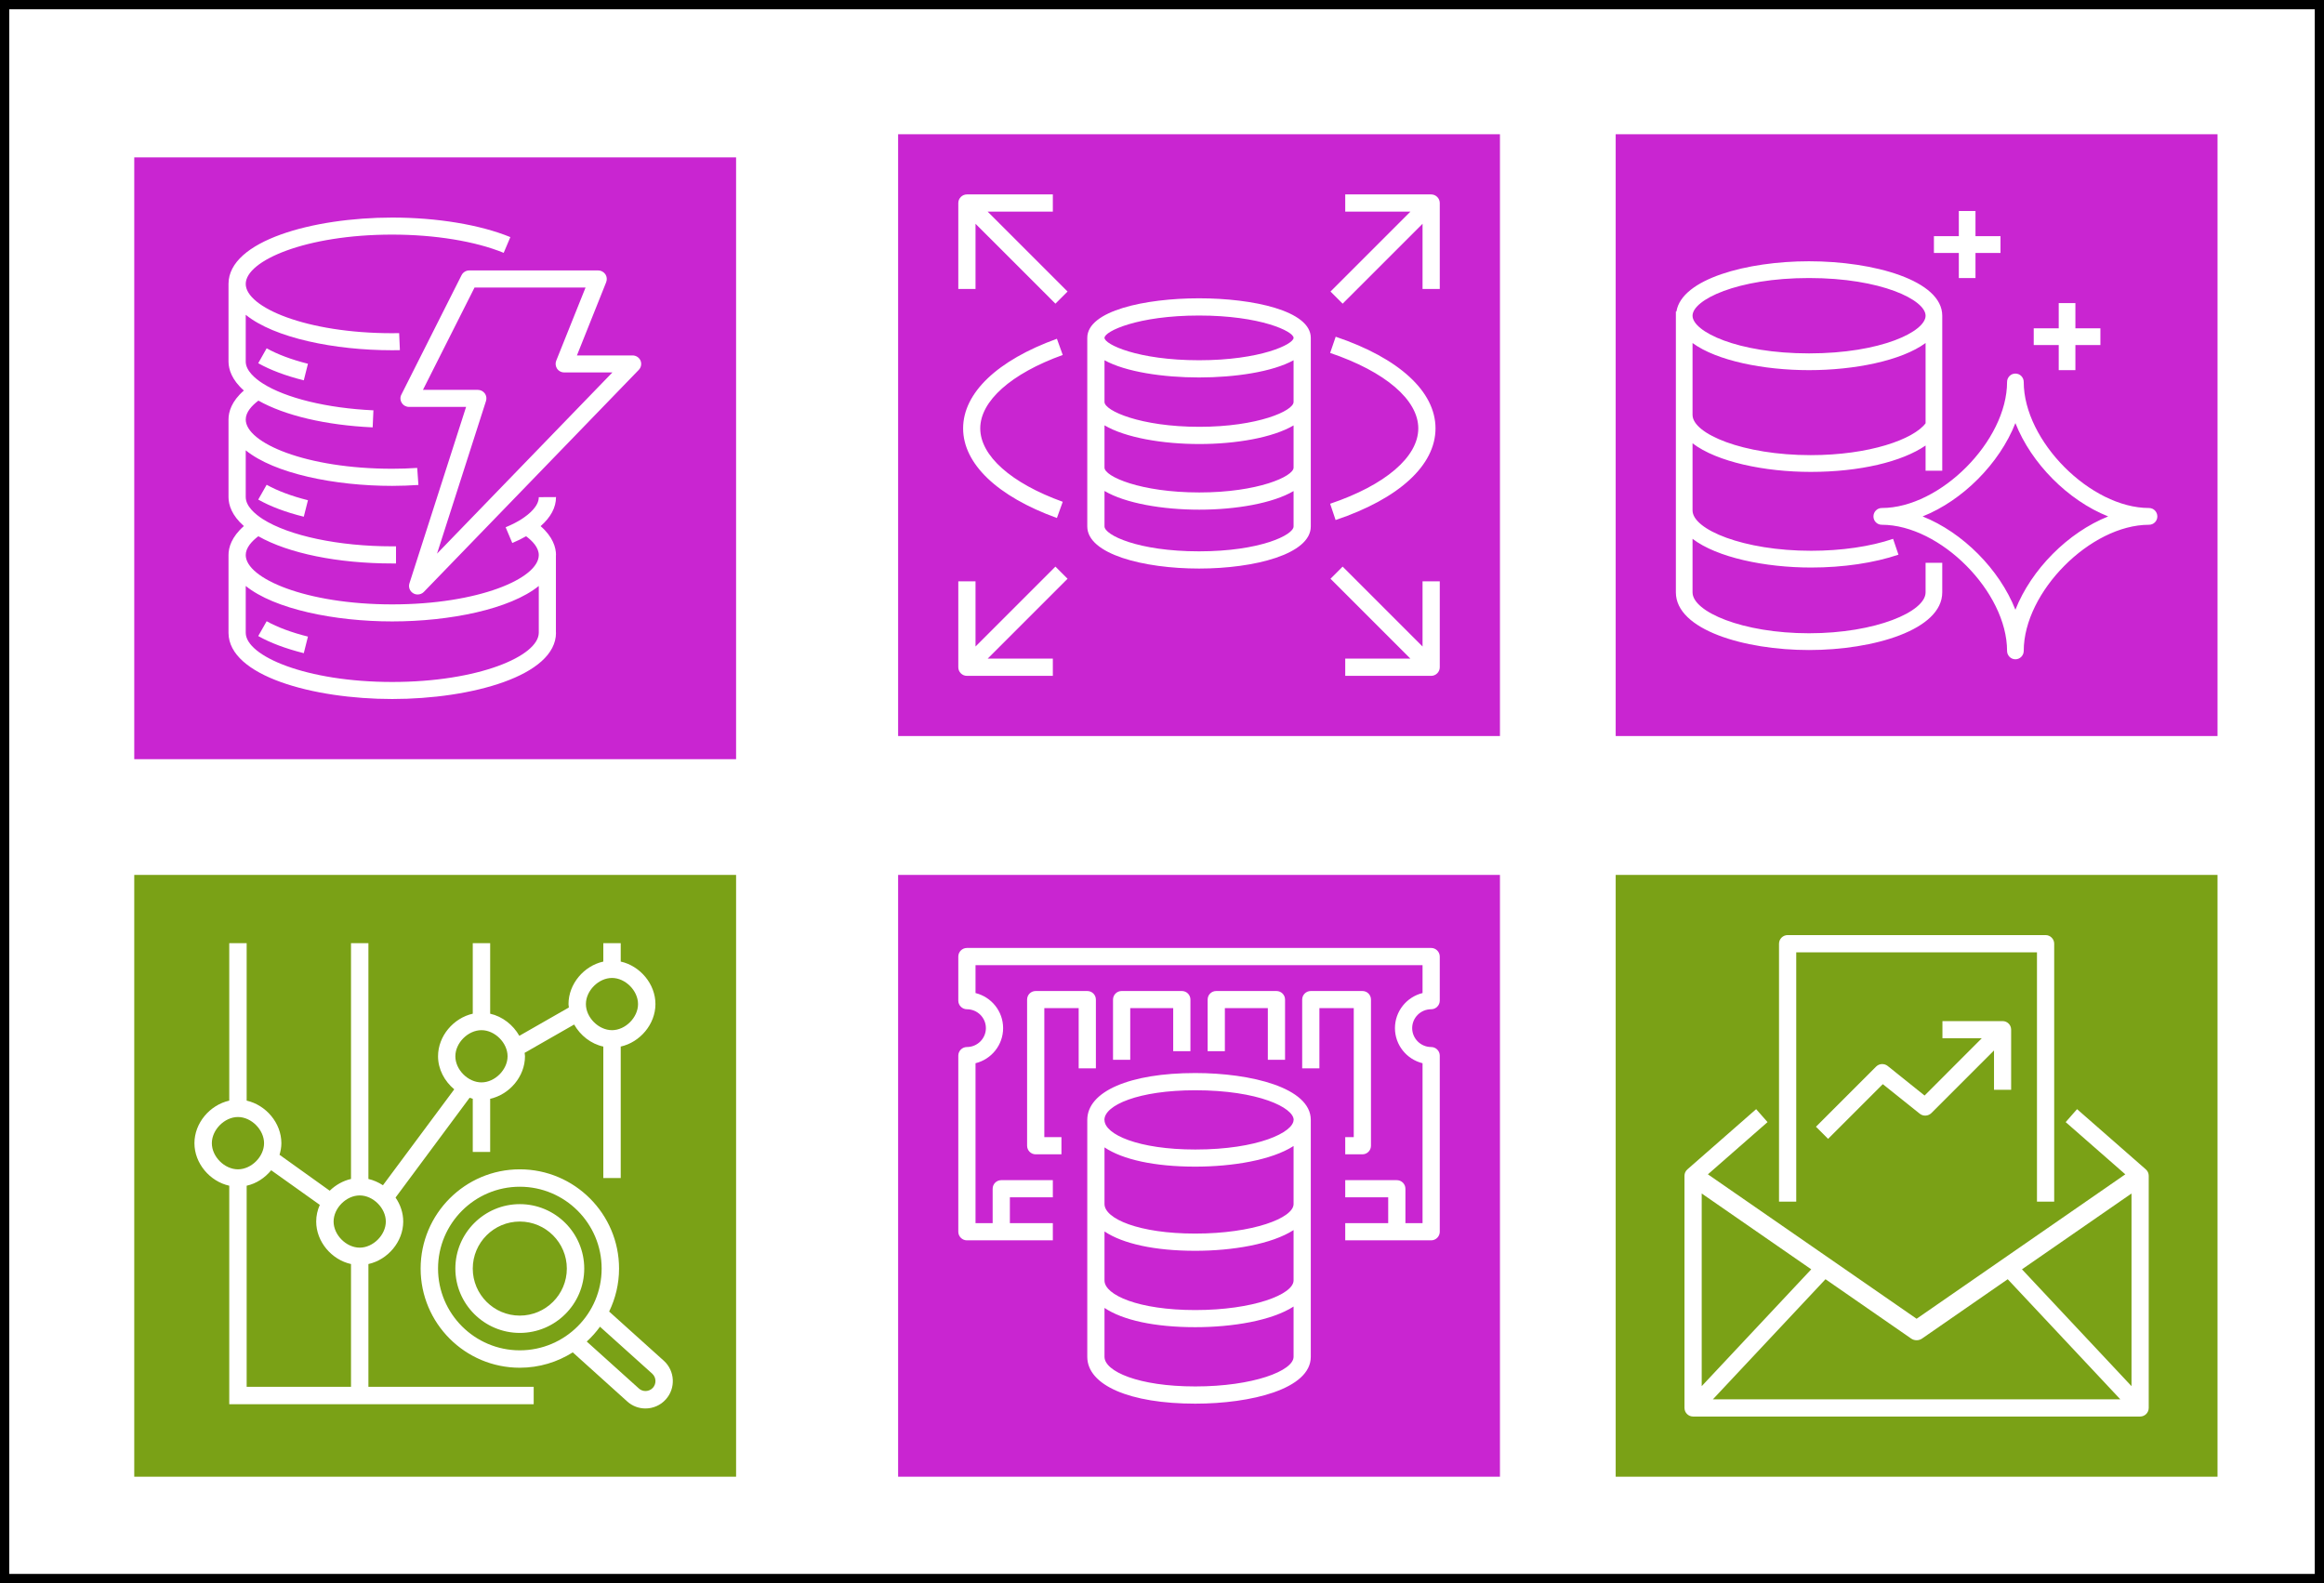
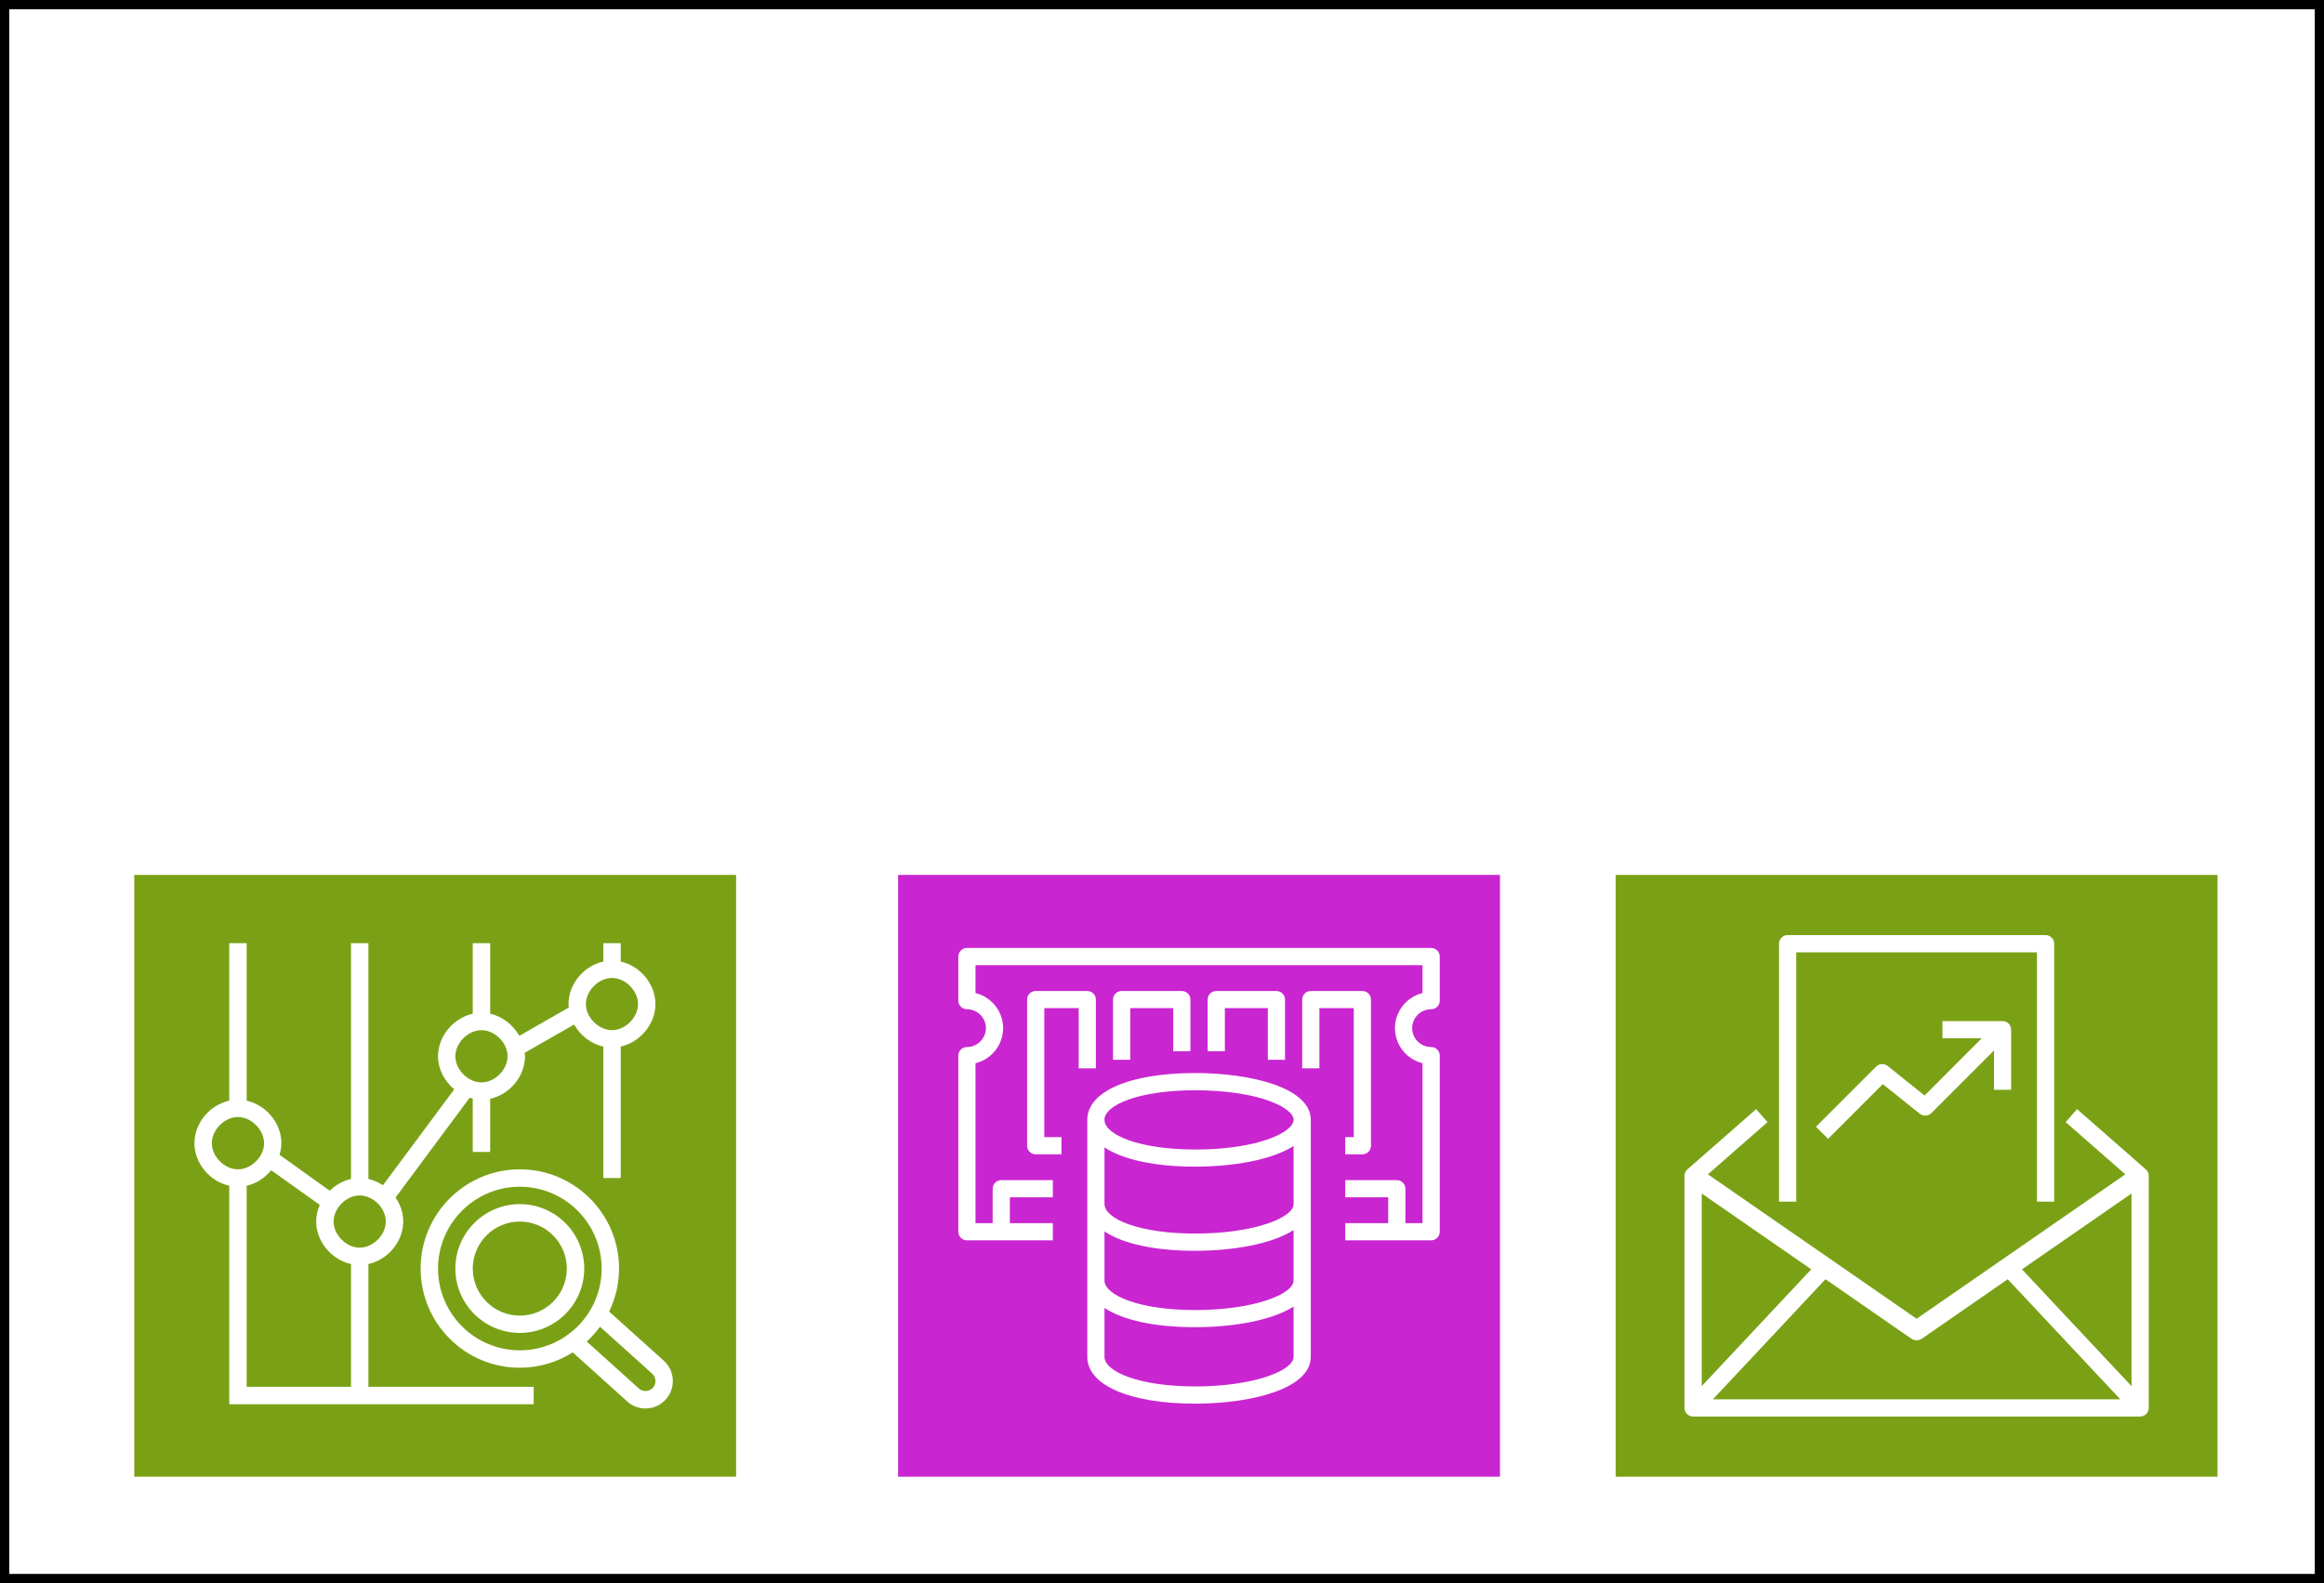
<svg xmlns="http://www.w3.org/2000/svg" version="1.1" width="251px" height="171px" viewBox="-0.5 -0.5 251 171">
  <rect x="-0.5" y="-0.5" width="251" height="171" fill="#333333" stroke="none" />
  <defs />
  <g>
    <g data-cell-id="0">
      <g data-cell-id="1">
        <g data-cell-id="28">
          <g />
          <g data-cell-id="16">
            <g>
              <rect x="0" y="0" width="250" height="170" fill="rgb(255, 255, 255)" stroke="rgb(0, 0, 0)" pointer-events="all" />
            </g>
          </g>
          <g data-cell-id="27">
            <g />
            <g data-cell-id="21">
              <g>
                <path d="M 14 94 L 79 94 L 79 159 L 14 159 Z" fill="#7aa116" stroke="none" pointer-events="all" />
                <path d="M 55.64 141.6 C 52.84 141.6 50.56 139.32 50.56 136.52 C 50.56 133.72 52.84 131.44 55.64 131.44 C 58.44 131.44 60.72 133.72 60.72 136.52 C 60.72 139.32 58.44 141.6 55.64 141.6 Z M 55.64 129.56 C 51.81 129.56 48.68 132.68 48.68 136.52 C 48.68 140.35 51.81 143.47 55.64 143.47 C 59.48 143.47 62.6 140.35 62.6 136.52 C 62.6 132.68 59.48 129.56 55.64 129.56 Z M 70.02 149.39 C 69.62 149.83 68.93 149.87 68.5 149.47 L 62.87 144.4 C 63.4 143.92 63.88 143.38 64.3 142.8 L 69.94 147.87 C 70.38 148.27 70.41 148.95 70.02 149.39 Z M 46.81 136.52 C 46.81 131.64 50.77 127.68 55.64 127.68 C 60.52 127.68 64.48 131.64 64.48 136.52 C 64.48 141.39 60.52 145.35 55.64 145.35 C 50.77 145.35 46.81 141.39 46.81 136.52 Z M 71.2 146.48 L 65.29 141.16 C 65.97 139.75 66.36 138.18 66.36 136.52 C 66.36 130.61 61.55 125.8 55.64 125.8 C 49.73 125.8 44.93 130.61 44.93 136.52 C 44.93 142.43 49.73 147.23 55.64 147.23 C 57.74 147.23 59.7 146.62 61.36 145.57 L 67.24 150.87 C 67.8 151.38 68.51 151.63 69.21 151.63 C 70.02 151.63 70.83 151.3 71.41 150.65 C 72.5 149.44 72.4 147.57 71.2 146.48 Z M 26.14 127.57 C 27.19 127.34 28.11 126.72 28.79 125.9 L 34.04 129.64 C 33.79 130.2 33.65 130.81 33.65 131.44 C 33.65 133.62 35.32 135.57 37.41 136.03 L 37.41 149.29 L 26.14 149.29 Z M 22.38 122.98 C 22.38 121.53 23.75 120.15 25.2 120.15 C 26.65 120.15 28.02 121.53 28.02 122.98 C 28.02 124.43 26.65 125.8 25.2 125.8 C 23.75 125.8 22.38 124.43 22.38 122.98 Z M 38.35 128.62 C 39.8 128.62 41.17 129.99 41.17 131.44 C 41.17 132.89 39.8 134.26 38.35 134.26 C 36.9 134.26 35.53 132.89 35.53 131.44 C 35.53 129.99 36.9 128.62 38.35 128.62 Z M 51.5 110.77 C 52.95 110.77 54.32 112.14 54.32 113.59 C 54.32 115.04 52.95 116.41 51.5 116.41 C 50.05 116.41 48.68 115.04 48.68 113.59 C 48.68 112.14 50.05 110.77 51.5 110.77 Z M 65.6 105.13 C 67.04 105.13 68.41 106.5 68.41 107.95 C 68.41 109.4 67.04 110.77 65.6 110.77 C 64.15 110.77 62.78 109.4 62.78 107.95 C 62.78 106.5 64.15 105.13 65.6 105.13 Z M 39.29 136.03 C 41.38 135.57 43.05 133.62 43.05 131.44 C 43.05 130.5 42.74 129.6 42.22 128.85 L 50.22 118.07 C 50.34 118.1 50.45 118.15 50.56 118.18 L 50.56 123.92 L 52.44 123.92 L 52.44 118.18 C 54.53 117.72 56.2 115.77 56.2 113.59 C 56.2 113.46 56.17 113.34 56.16 113.22 L 61.51 110.16 C 62.18 111.34 63.32 112.25 64.66 112.54 L 64.66 126.74 L 66.54 126.74 L 66.54 112.54 C 68.62 112.08 70.29 110.13 70.29 107.95 C 70.29 105.77 68.62 103.82 66.54 103.36 L 66.54 101.37 L 64.66 101.37 L 64.66 103.36 C 62.57 103.82 60.9 105.77 60.9 107.95 C 60.9 108.08 60.93 108.2 60.94 108.32 L 55.59 111.38 C 54.92 110.2 53.77 109.29 52.44 108.99 L 52.44 101.37 L 50.56 101.37 L 50.56 108.99 C 48.48 109.46 46.81 111.4 46.81 113.59 C 46.81 114.99 47.51 116.28 48.56 117.16 L 40.86 127.52 C 40.38 127.21 39.85 126.97 39.29 126.84 L 39.29 101.37 L 37.41 101.37 L 37.41 126.84 C 36.54 127.04 35.75 127.49 35.11 128.11 L 29.69 124.23 C 29.81 123.83 29.89 123.41 29.89 122.98 C 29.89 120.79 28.22 118.85 26.14 118.38 L 26.14 101.37 L 24.26 101.37 L 24.26 118.38 C 22.17 118.85 20.5 120.79 20.5 122.98 C 20.5 125.16 22.17 127.11 24.26 127.57 L 24.26 151.17 L 57.14 151.17 L 57.14 149.29 L 39.29 149.29 Z" fill="#ffffff" stroke="none" pointer-events="all" />
              </g>
            </g>
            <g data-cell-id="22">
              <g>
                <path d="M 174 94 L 239 94 L 239 159 L 174 159 Z" fill="#7aa116" stroke="none" pointer-events="all" />
                <path d="M 214.86 117.21 L 214.86 112.96 L 208.09 119.73 C 207.75 120.06 207.22 120.09 206.85 119.8 L 202.85 116.6 L 196.94 122.51 L 195.63 121.2 L 202.13 114.7 C 202.46 114.37 203 114.34 203.37 114.63 L 207.36 117.83 L 213.54 111.64 L 209.29 111.64 L 209.29 109.79 L 215.79 109.79 C 216.3 109.79 216.71 110.2 216.71 110.71 L 216.71 117.21 Z M 193.5 129.29 L 191.64 129.29 L 191.64 101.43 C 191.64 100.92 192.06 100.5 192.57 100.5 L 220.43 100.5 C 220.94 100.5 221.36 100.92 221.36 101.43 L 221.36 129.29 L 219.5 129.29 L 219.5 102.36 L 193.5 102.36 Z M 183.29 149.22 L 183.29 128.41 L 195.12 136.6 Z M 206.5 144.26 C 206.71 144.26 206.92 144.2 207.1 144.07 L 216.34 137.67 L 228.5 150.64 L 184.5 150.64 L 196.66 137.67 L 205.9 144.07 C 206.08 144.2 206.29 144.26 206.5 144.26 Z M 217.88 136.6 L 229.71 128.41 L 229.71 149.22 Z M 231.25 125.8 L 223.83 119.3 L 222.6 120.7 L 229.04 126.34 L 206.5 141.94 L 183.96 126.34 L 190.4 120.7 L 189.17 119.3 L 181.75 125.8 C 181.54 125.98 181.43 126.23 181.43 126.5 L 181.43 151.57 C 181.43 152.08 181.84 152.5 182.36 152.5 L 230.64 152.5 C 231.16 152.5 231.57 152.08 231.57 151.57 L 231.57 126.5 C 231.57 126.23 231.46 125.98 231.25 125.8 Z" fill="#ffffff" stroke="none" pointer-events="all" />
              </g>
            </g>
            <g data-cell-id="23">
              <g>
-                 <path d="M 14 16.5 L 79 16.5 L 79 81.5 L 14 81.5 Z" fill="#c925d1" stroke="none" pointer-events="all" />
                <path d="M 57.69 62.79 C 54.59 65.3 48.08 66.62 41.86 66.62 C 35.64 66.62 29.13 65.29 26.04 62.79 L 26.04 67.84 L 26.04 67.84 C 26.04 70.35 32.54 73.16 41.86 73.16 C 51.18 73.16 57.68 70.36 57.69 67.84 Z M 57.69 53.2 L 59.55 53.19 L 59.55 53.2 C 59.55 54.32 58.98 55.37 57.89 56.33 C 59.22 57.49 59.55 58.64 59.55 59.45 C 59.55 59.46 59.54 59.46 59.54 59.47 L 59.54 67.84 L 59.55 67.84 C 59.55 72.49 50.43 75 41.86 75 C 33.31 75 24.22 72.5 24.18 67.87 C 24.18 67.86 24.18 67.86 24.18 67.85 L 24.18 59.45 C 24.18 59.45 24.18 59.45 24.18 59.44 C 24.18 58.63 24.51 57.49 25.84 56.32 C 24.52 55.16 24.19 54.03 24.18 53.22 L 24.18 53.22 C 24.18 53.22 24.18 53.21 24.18 53.21 L 24.18 44.81 C 24.18 44.8 24.18 44.8 24.18 44.8 C 24.18 43.98 24.51 42.84 25.84 41.68 C 24.52 40.52 24.19 39.38 24.18 38.57 L 24.18 38.57 C 24.18 38.57 24.18 38.57 24.18 38.56 L 24.18 30.16 C 24.18 30.16 24.18 30.16 24.18 30.15 C 24.2 25.51 33.3 23 41.86 23 C 46.7 23 51.35 23.77 54.62 25.11 L 53.9 26.81 C 50.86 25.56 46.47 24.84 41.86 24.84 C 32.54 24.84 26.04 27.65 26.04 30.17 C 26.04 32.68 32.54 35.49 41.86 35.49 C 42.11 35.49 42.36 35.49 42.61 35.48 L 42.69 37.32 C 42.41 37.33 42.14 37.33 41.86 37.33 C 35.64 37.33 29.13 36.01 26.04 33.5 L 26.04 38.54 L 26.04 38.54 L 26.04 38.57 C 26.05 39.53 27.04 40.38 27.87 40.91 C 30.36 42.5 34.84 43.59 39.83 43.82 L 39.75 45.66 C 34.69 45.43 30.26 44.38 27.41 42.77 C 26.71 43.3 26.04 44.01 26.04 44.81 C 26.04 47.33 32.54 50.13 41.86 50.13 C 42.78 50.13 43.69 50.1 44.56 50.04 L 44.69 51.88 C 43.77 51.94 42.82 51.98 41.86 51.98 C 35.64 51.98 29.13 50.65 26.04 48.14 L 26.04 53.19 L 26.04 53.19 C 26.05 54.18 27.04 55.02 27.87 55.56 C 30.72 57.38 36.09 58.51 41.86 58.51 L 42.27 58.51 L 42.27 60.36 L 41.86 60.36 C 35.99 60.36 30.66 59.27 27.4 57.42 C 26.7 57.95 26.04 58.66 26.04 59.45 C 26.04 61.97 32.54 64.78 41.86 64.78 C 51.18 64.78 57.68 61.98 57.69 59.46 L 57.69 59.45 L 57.69 59.45 C 57.69 58.65 57.02 57.94 56.32 57.42 C 55.86 57.68 55.38 57.92 54.83 58.15 L 54.11 56.45 C 54.79 56.17 55.37 55.87 55.85 55.56 C 56.69 55.01 57.69 54.16 57.69 53.2 Z M 65.64 39.73 L 60.44 39.73 C 60.13 39.73 59.84 39.58 59.67 39.33 C 59.5 39.07 59.46 38.75 59.57 38.47 L 62.74 30.56 L 50.75 30.56 L 45.18 41.61 L 51.11 41.61 C 51.4 41.61 51.68 41.75 51.86 41.99 C 52.03 42.22 52.08 42.53 51.99 42.81 L 46.7 59.3 Z M 68.49 39.45 L 45.28 63.43 C 45.1 63.62 44.85 63.71 44.61 63.71 C 44.44 63.71 44.28 63.67 44.13 63.58 C 43.76 63.36 43.59 62.92 43.72 62.51 L 49.84 43.45 L 43.68 43.45 C 43.36 43.45 43.06 43.29 42.89 43.01 C 42.72 42.74 42.7 42.4 42.85 42.12 L 49.35 29.22 C 49.51 28.91 49.83 28.71 50.18 28.71 L 64.11 28.71 C 64.42 28.71 64.7 28.87 64.88 29.12 C 65.05 29.37 65.08 29.69 64.97 29.98 L 61.81 37.89 L 67.82 37.89 C 68.19 37.89 68.53 38.11 68.68 38.45 C 68.82 38.79 68.75 39.18 68.49 39.45 Z M 27.39 68.2 C 28.7 68.94 30.36 69.56 32.31 70.05 L 32.76 68.26 C 31 67.82 29.46 67.25 28.3 66.6 Z M 32.31 55.31 L 32.76 53.53 C 31 53.09 29.46 52.51 28.3 51.86 L 27.39 53.46 C 28.7 54.2 30.36 54.83 32.31 55.31 Z M 27.39 38.73 L 28.3 37.12 C 29.46 37.77 31 38.35 32.76 38.79 L 32.31 40.58 C 30.36 40.09 28.7 39.47 27.39 38.73 Z" fill="#ffffff" stroke="none" pointer-events="all" />
              </g>
            </g>
            <g data-cell-id="24">
              <g>
-                 <path d="M 96.5 14 L 161.5 14 L 161.5 79 L 96.5 79 Z" fill="#c925d1" stroke="none" pointer-events="all" />
                <path d="M 106.17 22.36 L 114.8 30.99 L 113.49 32.3 L 104.86 23.67 L 104.86 30.71 L 103 30.71 L 103 21.43 C 103 20.92 103.42 20.5 103.93 20.5 L 113.21 20.5 L 113.21 22.36 Z M 155 21.43 L 155 30.71 L 153.14 30.71 L 153.14 23.67 L 144.51 32.3 L 143.2 30.99 L 151.83 22.36 L 144.79 22.36 L 144.79 20.5 L 154.07 20.5 C 154.58 20.5 155 20.92 155 21.43 Z M 153.14 62.29 L 155 62.29 L 155 71.57 C 155 72.08 154.58 72.5 154.07 72.5 L 144.79 72.5 L 144.79 70.64 L 151.83 70.64 L 143.2 62.01 L 144.51 60.7 L 153.14 69.33 Z M 152.68 45.77 C 152.68 42.69 149.12 39.64 143.16 37.62 L 143.76 35.87 C 150.61 38.18 154.54 41.79 154.54 45.77 C 154.54 49.75 150.61 53.36 143.75 55.67 L 143.16 53.91 C 149.12 51.9 152.68 48.85 152.68 45.77 Z M 105.37 45.77 C 105.37 48.72 108.7 51.69 114.28 53.7 L 113.65 55.45 C 107.21 53.12 103.52 49.59 103.52 45.77 C 103.52 41.94 107.21 38.42 113.65 36.09 L 114.28 37.84 C 108.7 39.85 105.37 42.82 105.37 45.77 Z M 114.8 62.01 L 106.17 70.64 L 113.21 70.64 L 113.21 72.5 L 103.93 72.5 C 103.42 72.5 103 72.08 103 71.57 L 103 62.29 L 104.86 62.29 L 104.86 69.33 L 113.49 60.7 Z M 129 38.41 C 122.36 38.41 118.79 36.69 118.79 35.99 C 118.79 35.29 122.36 33.58 129 33.58 C 135.63 33.58 139.21 35.29 139.21 35.99 C 139.21 36.69 135.63 38.41 129 38.41 Z M 129.03 45.6 C 122.67 45.6 118.79 43.86 118.79 42.92 L 118.79 38.41 C 121.07 39.67 125.13 40.27 129 40.27 C 132.87 40.27 136.93 39.67 139.21 38.41 L 139.21 42.92 C 139.21 43.87 135.35 45.6 129.03 45.6 Z M 129.03 52.69 C 122.67 52.69 118.79 50.96 118.79 50.01 L 118.79 45.44 C 121.04 46.77 125.05 47.46 129.03 47.46 C 132.99 47.46 136.97 46.77 139.21 45.45 L 139.21 50.01 C 139.21 50.96 135.35 52.69 129.03 52.69 Z M 129 59.05 C 122.39 59.05 118.79 57.28 118.79 56.36 L 118.79 52.53 C 121.04 53.86 125.05 54.55 129.03 54.55 C 132.99 54.55 136.97 53.86 139.21 52.54 L 139.21 56.36 C 139.21 57.28 135.61 59.05 129 59.05 Z M 129 31.72 C 123.19 31.72 116.93 33.06 116.93 35.99 L 116.93 56.36 C 116.93 59.35 123 60.91 129 60.91 C 135 60.91 141.07 59.35 141.07 56.36 L 141.07 35.99 C 141.07 33.06 134.81 31.72 129 31.72 Z" fill="#ffffff" stroke="none" pointer-events="all" />
              </g>
            </g>
            <g data-cell-id="25">
              <g>
-                 <path d="M 174 14 L 239 14 L 239 79 L 174 79 Z" fill="#c925d1" stroke="none" pointer-events="all" />
                <path d="M 211.06 26.82 L 208.37 26.82 L 208.37 25.01 L 211.06 25.01 L 211.06 22.29 L 212.86 22.29 L 212.86 25.01 L 215.56 25.01 L 215.56 26.82 L 212.86 26.82 L 212.86 29.53 L 211.06 29.53 Z M 221.85 36.77 L 219.15 36.77 L 219.15 34.96 L 221.85 34.96 L 221.85 32.24 L 223.65 32.24 L 223.65 34.96 L 226.35 34.96 L 226.35 36.77 L 223.65 36.77 L 223.65 39.48 L 221.85 39.48 Z M 217.17 65.36 C 215.45 61 211.49 57.01 207.15 55.28 C 211.49 53.55 215.45 49.56 217.17 45.2 C 218.89 49.56 222.85 53.55 227.19 55.28 C 222.85 57.01 218.89 61 217.17 65.36 Z M 231.6 54.37 C 225.28 54.37 218.07 47.12 218.07 40.76 C 218.07 40.26 217.67 39.85 217.17 39.85 C 216.67 39.85 216.27 40.26 216.27 40.76 C 216.27 47.12 209.06 54.37 202.74 54.37 C 202.24 54.37 201.84 54.78 201.84 55.28 C 201.84 55.78 202.24 56.18 202.74 56.18 C 209.06 56.18 216.27 63.44 216.27 69.8 C 216.27 70.3 216.67 70.71 217.17 70.71 C 217.67 70.71 218.07 70.3 218.07 69.8 C 218.07 63.44 225.28 56.18 231.6 56.18 C 232.1 56.18 232.5 55.78 232.5 55.28 C 232.5 54.78 232.1 54.37 231.6 54.37 Z M 182.3 36.55 C 184.92 38.47 190 39.48 194.88 39.48 C 199.76 39.48 204.85 38.47 207.47 36.55 L 207.47 45.22 C 206.17 46.95 201.41 48.66 195.06 48.66 C 187.76 48.66 182.3 46.36 182.3 44.31 Z M 194.88 29.53 C 202.68 29.53 207.47 31.9 207.47 33.6 C 207.47 35.3 202.68 37.67 194.88 37.67 C 187.09 37.67 182.3 35.3 182.3 33.6 C 182.3 31.9 187.09 29.53 194.88 29.53 Z M 207.47 63.48 C 207.47 65.57 202.08 67.9 194.88 67.9 C 187.68 67.9 182.3 65.57 182.3 63.48 L 182.3 57.7 C 184.95 59.72 190.14 60.8 195.11 60.8 C 198.58 60.8 201.92 60.3 204.54 59.41 L 203.96 57.7 C 201.53 58.53 198.39 58.99 195.11 58.99 C 187.78 58.99 182.3 56.69 182.3 54.63 L 182.3 47.38 C 184.94 49.4 190.11 50.47 195.06 50.47 C 200.37 50.47 204.93 49.37 207.47 47.62 L 207.47 50.34 L 209.27 50.34 L 209.27 33.6 C 209.27 29.78 201.86 27.72 194.88 27.72 C 188.19 27.72 181.12 29.62 180.56 33.15 L 180.5 33.15 L 180.5 63.48 C 180.5 67.53 187.91 69.71 194.88 69.71 C 201.85 69.71 209.27 67.53 209.27 63.48 L 209.27 60.29 L 207.47 60.29 Z" fill="#ffffff" stroke="none" pointer-events="all" />
              </g>
            </g>
            <g data-cell-id="26">
              <g>
                <path d="M 96.5 94 L 161.5 94 L 161.5 159 L 96.5 159 Z" fill="#c925d1" stroke="none" pointer-events="all" />
                <path d="M 139.21 146.05 L 139.21 140.62 C 136.86 142.14 132.63 142.85 128.59 142.85 C 124.19 142.85 120.76 142.09 118.79 140.77 L 118.79 146.05 C 118.79 147.62 122.45 149.25 128.59 149.25 C 134.85 149.25 139.21 147.56 139.21 146.05 Z M 128.59 134.6 C 124.19 134.6 120.76 133.83 118.79 132.51 L 118.79 137.82 C 118.81 139.38 122.47 141 128.59 141 C 134.83 141 139.19 139.32 139.21 137.81 L 139.21 132.36 C 136.86 133.88 132.63 134.6 128.59 134.6 Z M 139.21 129.56 L 139.21 123.28 C 136.86 124.8 132.63 125.51 128.59 125.51 C 124.19 125.51 120.76 124.75 118.79 123.43 L 118.79 129.56 C 118.81 131.13 122.47 132.74 128.59 132.74 C 134.83 132.74 139.19 131.06 139.21 129.56 Z M 118.78 120.46 C 118.78 120.46 118.78 120.46 118.78 120.47 L 118.79 120.47 L 118.79 120.48 C 118.81 122.04 122.47 123.66 128.59 123.66 C 135.41 123.66 139.19 121.78 139.21 120.47 L 139.21 120.47 L 139.22 120.47 C 139.22 120.46 139.22 120.46 139.22 120.46 C 139.22 119.15 135.43 117.26 128.59 117.26 C 122.45 117.26 118.78 118.88 118.78 120.46 Z M 141.07 120.48 L 141.07 129.54 L 141.07 129.54 C 141.07 129.55 141.07 129.56 141.07 129.56 L 141.07 137.8 L 141.07 137.8 C 141.07 137.81 141.07 137.81 141.07 137.82 L 141.07 146.05 C 141.07 149.53 134.6 151.11 128.59 151.11 C 121.51 151.11 116.93 149.12 116.93 146.05 L 116.93 137.83 C 116.93 137.82 116.93 137.81 116.93 137.8 L 116.93 137.8 L 116.93 129.57 C 116.93 129.56 116.93 129.55 116.93 129.54 L 116.93 129.54 L 116.93 120.49 C 116.93 120.48 116.93 120.47 116.93 120.46 C 116.93 117.39 121.5 115.4 128.59 115.4 C 134.6 115.4 141.07 116.98 141.07 120.46 C 141.07 120.47 141.07 120.47 141.07 120.48 Z M 154.07 108.51 C 154.58 108.51 155 108.09 155 107.58 L 155 102.82 C 155 102.31 154.58 101.89 154.07 101.89 L 103.93 101.89 C 103.42 101.89 103 102.31 103 102.82 L 103 107.58 C 103 108.09 103.42 108.51 103.93 108.51 C 105.06 108.51 105.98 109.42 105.98 110.55 C 105.98 111.67 105.06 112.59 103.93 112.59 C 103.42 112.59 103 113.01 103 113.52 L 103 132.54 C 103 133.05 103.42 133.47 103.93 133.47 L 113.21 133.47 L 113.21 131.61 L 108.57 131.61 L 108.57 128.82 L 113.21 128.82 L 113.21 126.97 L 107.64 126.97 C 107.13 126.97 106.71 127.38 106.71 127.9 L 106.71 131.61 L 104.86 131.61 L 104.86 114.34 C 106.57 113.92 107.84 112.38 107.84 110.55 C 107.84 108.72 106.57 107.18 104.86 106.76 L 104.86 103.75 L 153.14 103.75 L 153.14 106.76 C 151.43 107.18 150.16 108.72 150.16 110.55 C 150.16 112.38 151.43 113.92 153.14 114.34 L 153.14 131.61 L 151.29 131.61 L 151.29 127.9 C 151.29 127.38 150.87 126.97 150.36 126.97 L 144.79 126.97 L 144.79 128.82 L 149.43 128.82 L 149.43 131.61 L 144.79 131.61 L 144.79 133.47 L 154.07 133.47 C 154.58 133.47 155 133.05 155 132.54 L 155 113.52 C 155 113.01 154.58 112.59 154.07 112.59 C 152.94 112.59 152.02 111.67 152.02 110.55 C 152.02 109.42 152.94 108.51 154.07 108.51 Z M 117.86 114.89 L 117.86 107.47 C 117.86 106.95 117.44 106.54 116.93 106.54 L 111.36 106.54 C 110.84 106.54 110.43 106.95 110.43 107.47 L 110.43 123.25 C 110.43 123.76 110.84 124.18 111.36 124.18 L 114.14 124.18 L 114.14 122.32 L 112.29 122.32 L 112.29 108.39 L 116 108.39 L 116 114.89 Z M 145.71 122.32 L 144.79 122.32 L 144.79 124.18 L 146.64 124.18 C 147.16 124.18 147.57 123.76 147.57 123.25 L 147.57 107.47 C 147.57 106.95 147.16 106.54 146.64 106.54 L 141.07 106.54 C 140.56 106.54 140.14 106.95 140.14 107.47 L 140.14 114.89 L 142 114.89 L 142 108.39 L 145.71 108.39 Z M 138.29 113.97 L 138.29 107.47 C 138.29 106.95 137.87 106.54 137.36 106.54 L 130.86 106.54 C 130.34 106.54 129.93 106.95 129.93 107.47 L 129.93 113.04 L 131.79 113.04 L 131.79 108.39 L 136.43 108.39 L 136.43 113.97 Z M 126.21 113.04 L 126.21 108.39 L 121.57 108.39 L 121.57 113.97 L 119.71 113.97 L 119.71 107.47 C 119.71 106.95 120.13 106.54 120.64 106.54 L 127.14 106.54 C 127.66 106.54 128.07 106.95 128.07 107.47 L 128.07 113.04 Z" fill="#ffffff" stroke="none" pointer-events="all" />
              </g>
            </g>
          </g>
        </g>
      </g>
    </g>
  </g>
</svg>